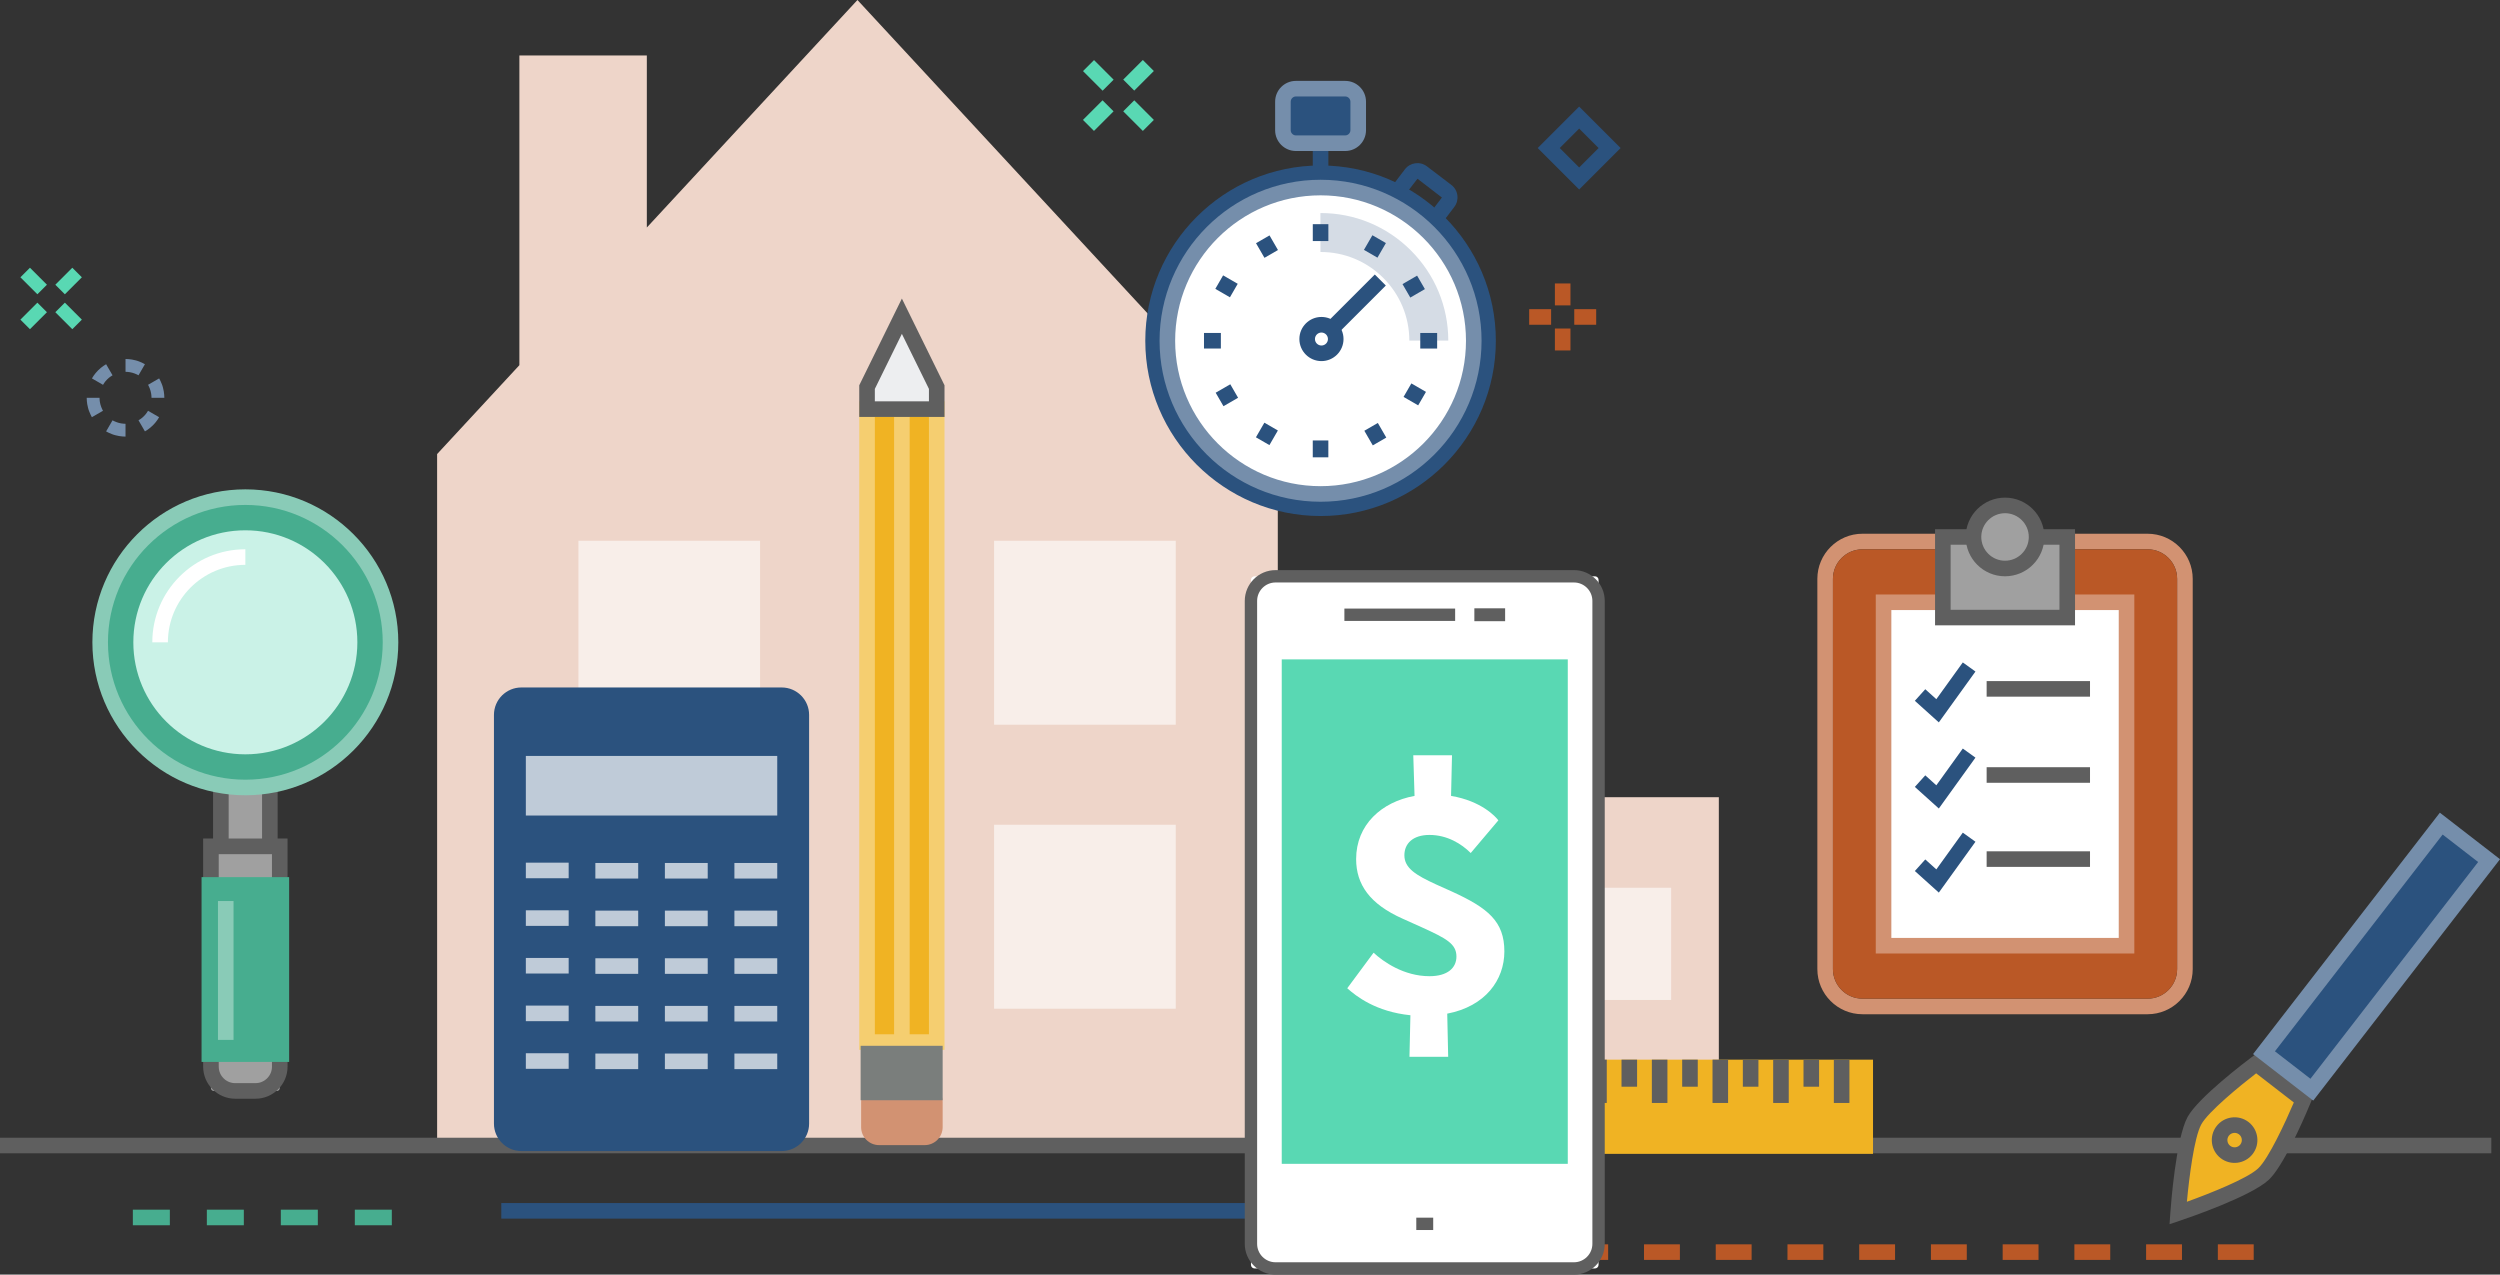
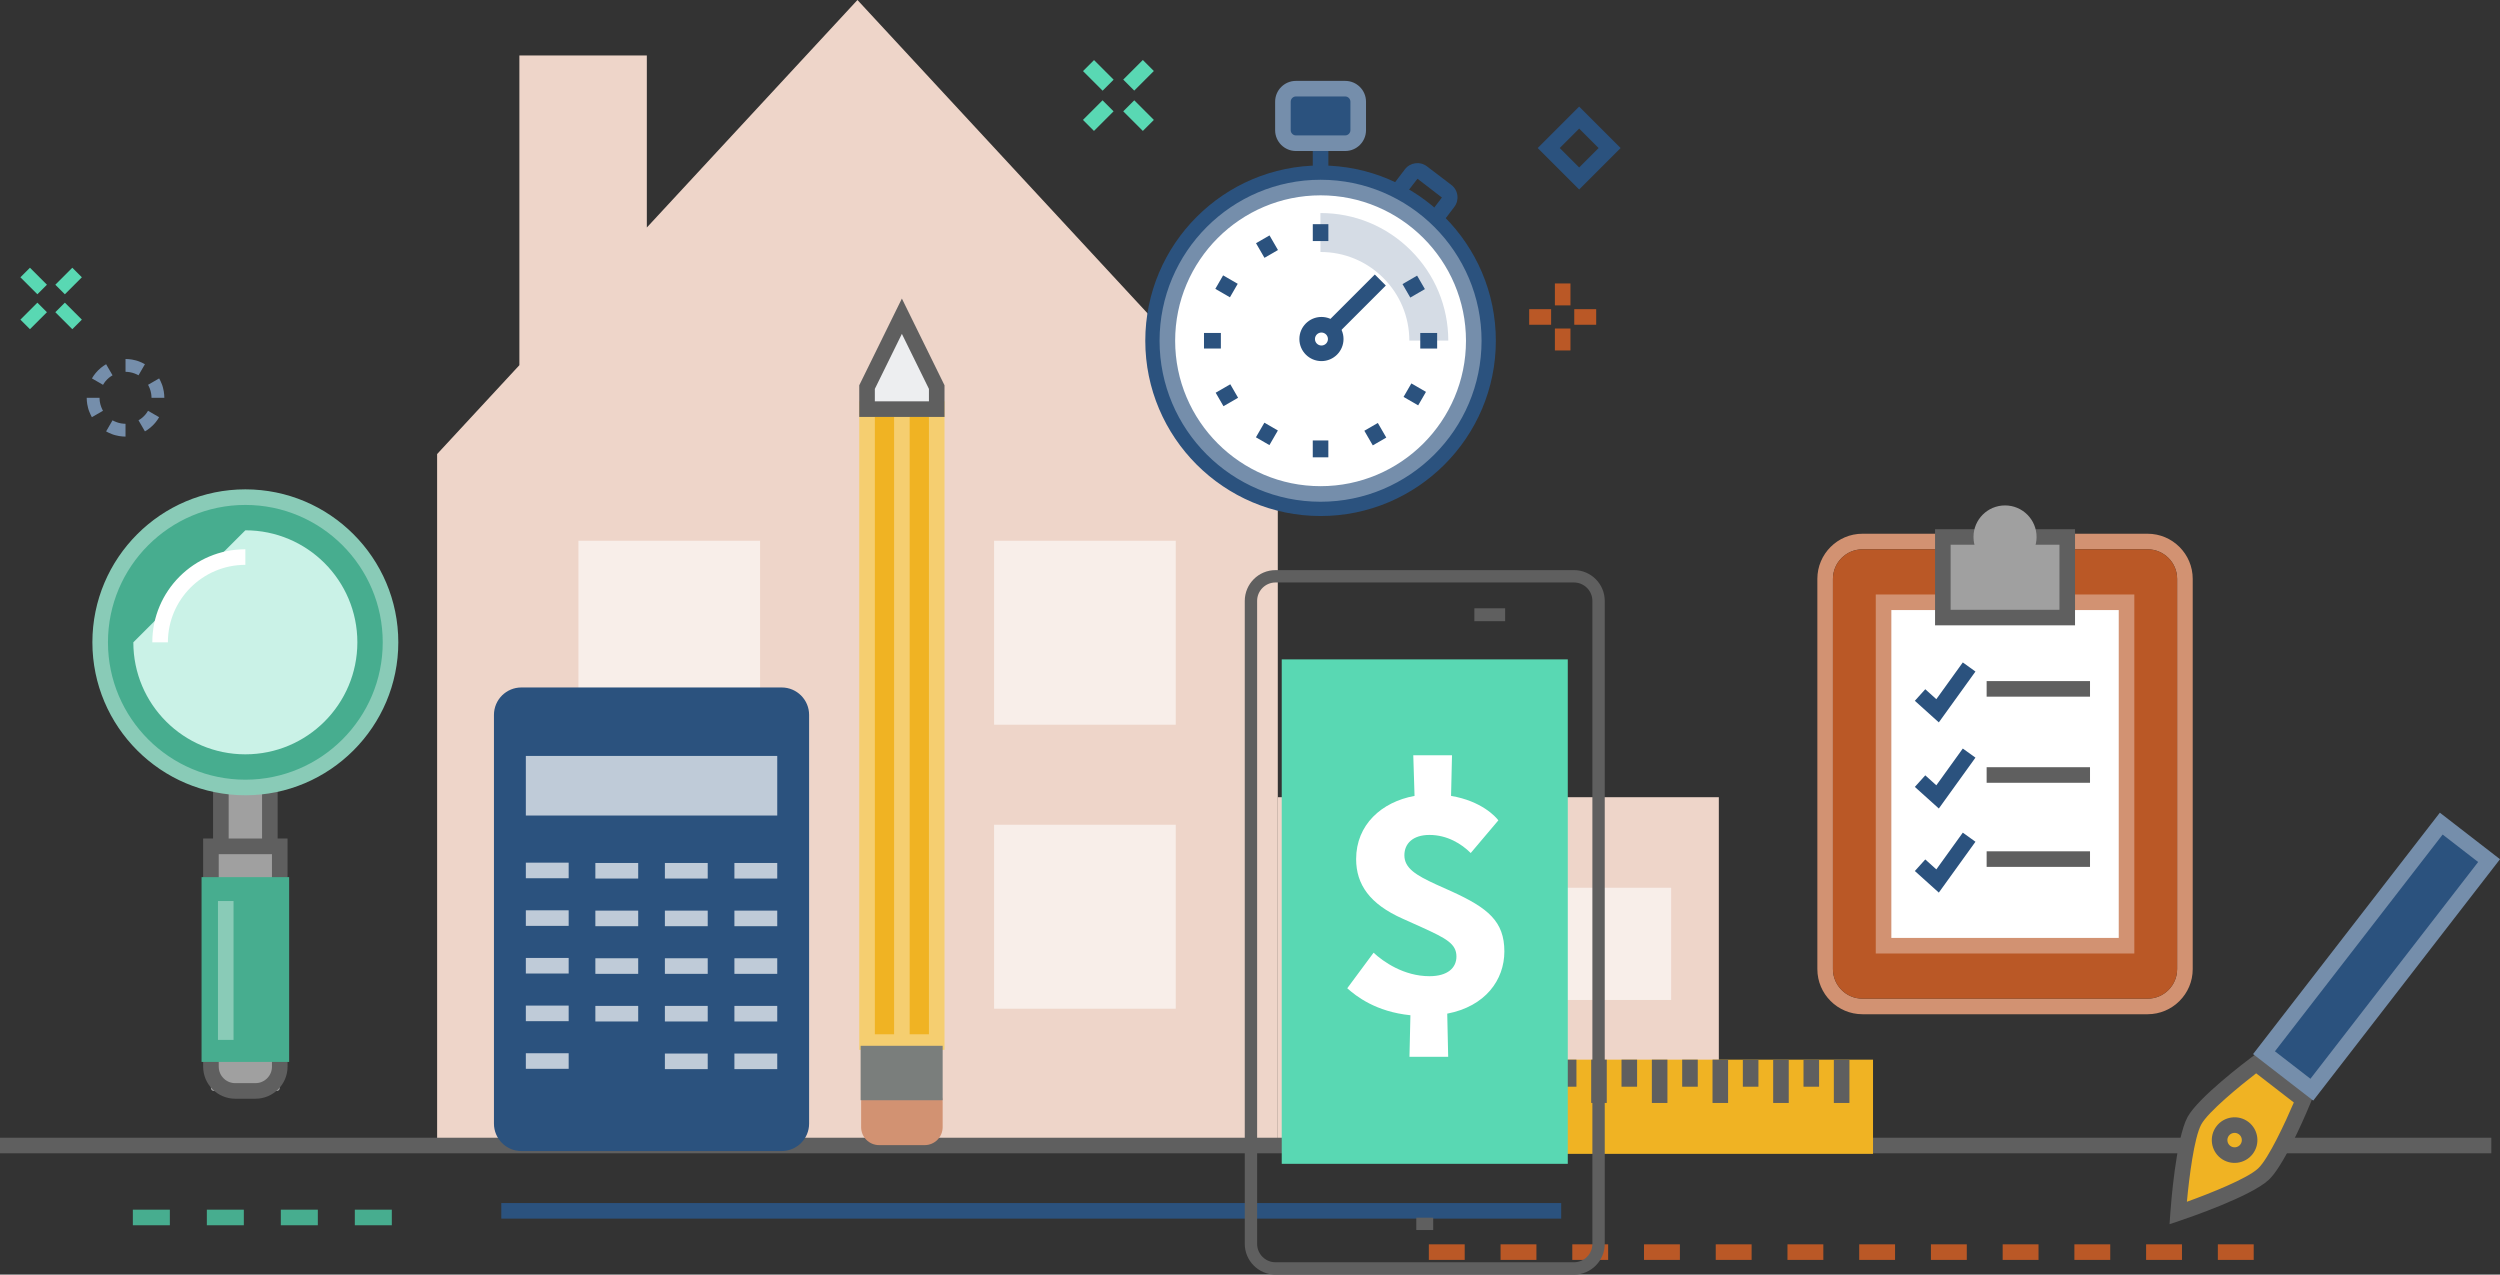
<svg xmlns="http://www.w3.org/2000/svg" version="1.1" x="0px" y="0px" viewBox="0 0 2763.69 1409.07" style="enable-background:new 0 0 2763.69 1409.07;" xml:space="preserve">
  <rect x="0" y="0" width="2763.69" height="1409.07" fill="#333333" stroke="none" />
  <style type="text/css">
	.st0{fill:#EED5C9;}
	.st1{fill:#F8EEE9;}
	.st2{fill:#5F5F5F;}
	.st3{fill:#BA5826;}
	.st4{fill:#47AD8F;}
	.st5{fill:#2B527E;}
	.st6{fill:#59D8B3;}
	.st7{fill:#F0B323;}
	.st8{fill:#F5CE70;}
	.st9{fill:#D29272;}
	.st10{fill:#7A7E7C;}
	.st11{fill:#EDEEF0;}
	.st12{fill:#FFFFFF;}
	.st13{fill:#A0A0A0;}
	.st14{fill:#BFCBD8;}
	.st15{fill:#89CBB7;}
	.st16{fill:#CAF2E7;}
	.st17{fill:#758EAB;}
	.st18{fill:#D5DCE5;}
</style>
  <g id="Layer_3">
</g>
  <g id="Layer_7">
    <g>
      <g>
        <g>
          <g>
            <polygon class="st0" points="574.16,403.71 574.16,61.35 715.06,61.35 715.06,251.51 947.9,0 1412.58,501.95 1412.57,501.95        1412.57,1267.31 483.23,1267.31 483.22,501.95      " />
          </g>
          <g>
            <rect x="1412.58" y="881.29" class="st0" width="487.55" height="386.02" />
          </g>
        </g>
        <g>
          <rect x="1098.95" y="911.73" transform="matrix(-1 -1.224647e-16 1.224647e-16 -1 2398.692 2026.834)" class="st1" width="200.79" height="203.38" />
        </g>
        <g>
          <rect x="1098.95" y="597.77" transform="matrix(-1 -1.224647e-16 1.224647e-16 -1 2398.692 1398.921)" class="st1" width="200.79" height="203.38" />
        </g>
        <g>
          <rect x="639.45" y="597.77" transform="matrix(-1 -1.224647e-16 1.224647e-16 -1 1479.691 1398.921)" class="st1" width="200.79" height="203.38" />
        </g>
        <g>
          <rect x="1683.71" y="941.73" transform="matrix(6.123234e-17 -1 1 6.123234e-17 702.305 2789.144)" class="st1" width="124.03" height="203.38" />
        </g>
      </g>
      <g>
        <rect y="1257.73" class="st2" width="2754.1" height="17.22" />
      </g>
      <g>
        <g>
          <g>
            <g>
              <g>
                <g>
                  <rect x="1579.54" y="1375.58" class="st3" width="39.65" height="17.22" />
                </g>
              </g>
              <g>
                <g>
                  <rect x="1658.83" y="1375.58" class="st3" width="39.64" height="17.22" />
                </g>
              </g>
              <g>
                <g>
                  <rect x="1738.13" y="1375.58" class="st3" width="39.64" height="17.22" />
                </g>
              </g>
              <g>
                <g>
                  <rect x="1817.42" y="1375.58" class="st3" width="39.65" height="17.22" />
                </g>
              </g>
              <g>
                <g>
                  <rect x="1896.71" y="1375.58" class="st3" width="39.65" height="17.22" />
                </g>
              </g>
              <g>
                <g>
                  <rect x="1976.01" y="1375.58" class="st3" width="39.64" height="17.22" />
                </g>
              </g>
              <g>
                <g>
                  <rect x="2055.3" y="1375.58" class="st3" width="39.64" height="17.22" />
                </g>
              </g>
              <g>
                <g>
                  <rect x="2134.59" y="1375.58" class="st3" width="39.65" height="17.22" />
                </g>
              </g>
              <g>
                <g>
                  <rect x="2213.89" y="1375.58" class="st3" width="39.65" height="17.22" />
                </g>
              </g>
              <g>
                <g>
                  <rect x="2293.18" y="1375.58" class="st3" width="39.64" height="17.22" />
                </g>
              </g>
              <g>
                <g>
                  <rect x="2372.47" y="1375.58" class="st3" width="39.65" height="17.22" />
                </g>
              </g>
              <g>
                <g>
                  <rect x="2451.76" y="1375.58" class="st3" width="39.65" height="17.22" />
                </g>
              </g>
            </g>
          </g>
        </g>
      </g>
      <g>
        <g>
          <g>
            <g>
              <g>
                <g>
                  <rect x="146.86" y="1337.27" class="st4" width="40.9" height="17.22" />
                </g>
              </g>
              <g>
                <g>
                  <rect x="228.66" y="1337.27" class="st4" width="40.89" height="17.22" />
                </g>
              </g>
              <g>
                <g>
                  <rect x="310.45" y="1337.27" class="st4" width="40.9" height="17.22" />
                </g>
              </g>
              <g>
                <g>
                  <rect x="392.25" y="1337.27" class="st4" width="40.9" height="17.22" />
                </g>
              </g>
            </g>
          </g>
        </g>
      </g>
      <g>
        <rect x="554.19" y="1329.94" class="st5" width="1171.67" height="17.22" />
      </g>
      <g>
        <path class="st5" d="M1745.72,209.48l-45.84-45.84l45.84-45.84l45.84,45.84L1745.72,209.48z M1724.23,163.63l21.49,21.49     l21.49-21.49l-21.49-21.49L1724.23,163.63z" />
      </g>
      <g>
        <g>
          <g>
            <rect x="1205.63" y="67.82" transform="matrix(0.707 -0.707 0.707 0.707 296.917 883.024)" class="st6" width="17.22" height="30.65" />
          </g>
          <g>
            <rect x="1250.19" y="112.37" transform="matrix(0.707 -0.707 0.707 0.707 278.397 927.506)" class="st6" width="17.22" height="30.65" />
          </g>
        </g>
        <g>
          <g>
            <rect x="1198.92" y="119.09" transform="matrix(0.707 -0.707 0.707 0.707 265.347 896.001)" class="st6" width="30.65" height="17.22" />
          </g>
          <g>
            <rect x="1243.47" y="74.53" transform="matrix(0.707 -0.707 0.707 0.707 309.873 914.422)" class="st6" width="30.65" height="17.22" />
          </g>
        </g>
      </g>
      <g>
        <g>
          <rect x="1463.84" y="1171.43" class="st7" width="606.74" height="104.12" />
        </g>
        <g>
          <g>
            <rect x="1490.77" y="1171.43" class="st2" width="17.22" height="47.87" />
          </g>
          <g>
            <rect x="1524.3" y="1171.43" class="st2" width="17.22" height="29.91" />
          </g>
          <g>
            <rect x="1557.83" y="1171.43" class="st2" width="17.22" height="47.87" />
          </g>
          <g>
            <rect x="1591.36" y="1171.43" class="st2" width="17.22" height="29.91" />
          </g>
          <g>
            <rect x="1624.89" y="1171.43" class="st2" width="17.22" height="47.87" />
          </g>
          <g>
            <rect x="1658.43" y="1171.43" class="st2" width="17.22" height="29.91" />
          </g>
          <g>
            <rect x="1691.96" y="1171.43" class="st2" width="17.22" height="47.87" />
          </g>
          <g>
            <rect x="1725.49" y="1171.43" class="st2" width="17.22" height="29.91" />
          </g>
          <g>
            <rect x="1759.02" y="1171.43" class="st2" width="17.22" height="47.87" />
          </g>
          <g>
            <rect x="1792.54" y="1171.43" class="st2" width="17.22" height="29.91" />
          </g>
          <g>
            <rect x="1826.08" y="1171.43" class="st2" width="17.22" height="47.87" />
          </g>
          <g>
            <rect x="1859.61" y="1171.43" class="st2" width="17.22" height="29.91" />
          </g>
          <g>
            <rect x="1893.14" y="1171.43" class="st2" width="17.22" height="47.87" />
          </g>
          <g>
            <rect x="1926.67" y="1171.43" class="st2" width="17.22" height="29.91" />
          </g>
          <g>
            <rect x="1960.2" y="1171.43" class="st2" width="17.22" height="47.87" />
          </g>
          <g>
            <rect x="1993.73" y="1171.43" class="st2" width="17.22" height="29.91" />
          </g>
          <g>
            <rect x="2027.26" y="1171.43" class="st2" width="17.22" height="47.87" />
          </g>
        </g>
      </g>
      <g>
        <rect x="647.16" y="763.61" transform="matrix(-1.836970e-16 1 -1 -1.836970e-16 1799.146 -194.884)" class="st7" width="699.71" height="77.03" />
        <path class="st8" d="M1044.14,1160.6h-94.26V443.66h94.26V1160.6z M967.11,1143.37h59.81V460.89h-59.81V1143.37z" />
      </g>
      <g>
        <path class="st9" d="M1022.21,1265.91h-50.39c-10.96,0-19.87-8.91-19.87-19.86v-27.88c0-10.96,8.91-19.87,19.87-19.87h50.39     c10.96,0,19.87,8.91,19.87,19.87v27.88C1042.08,1257,1033.17,1265.91,1022.21,1265.91z" />
      </g>
      <g>
        <rect x="966.65" y="1140.85" transform="matrix(6.123234e-17 -1 1 6.123234e-17 -189.445 2182.937)" class="st10" width="60.18" height="90.67" />
      </g>
      <g>
        <rect x="988.4" y="458.69" class="st8" width="17.22" height="694.71" />
      </g>
      <g>
        <polygon class="st11" points="1035.53,427.93 997.01,349.56 958.5,427.93 958.5,452.28 1035.53,452.28    " />
        <path class="st2" d="M1044.14,460.89h-94.26v-34.96l47.13-95.88l47.13,95.88V460.89z M967.11,443.66h59.81v-13.73l-29.91-60.85     l-29.9,60.85V443.66z" />
      </g>
      <g>
        <path class="st9" d="M2374.12,1121.21h-315.2c-27.51,0-49.88-22.38-49.88-49.88V639.91c0-27.5,22.37-49.88,49.88-49.88h315.2     c27.5,0,49.88,22.38,49.88,49.88v431.42C2424,1098.83,2401.63,1121.21,2374.12,1121.21z M2058.92,607.26     c-18.01,0-32.66,14.65-32.66,32.66v431.42c0,18.01,14.65,32.66,32.66,32.66h315.2c18.01,0,32.66-14.65,32.66-32.66V639.91     c0-18.01-14.65-32.66-32.66-32.66H2058.92z" />
      </g>
      <g>
        <path class="st3" d="M2058.92,607.26c-18.01,0-32.66,14.65-32.66,32.66v431.42c0,18.01,14.65,32.66,32.66,32.66h315.2     c18.01,0,32.66-14.65,32.66-32.66V639.91c0-18.01-14.65-32.66-32.66-32.66H2058.92z" />
      </g>
      <g>
        <rect x="2082.22" y="665.8" class="st12" width="268.6" height="379.65" />
        <path class="st9" d="M2359.44,1054.07h-285.82V657.19h285.82V1054.07z M2090.84,1036.84h251.38V674.41h-251.38V1036.84z" />
      </g>
      <g>
        <rect x="2147.76" y="593.6" class="st13" width="137.53" height="89.1" />
        <path class="st2" d="M2293.9,691.31h-154.75V584.99h154.75V691.31z M2156.37,674.09h120.3v-71.88h-120.3V674.09z" />
      </g>
      <g>
        <path class="st13" d="M2251.39,593.6c0,19.26-15.61,34.87-34.87,34.87c-19.26,0-34.87-15.61-34.87-34.87     c0-19.25,15.61-34.87,34.87-34.87C2235.78,558.73,2251.39,574.35,2251.39,593.6z" />
-         <path class="st2" d="M2216.52,637.08c-23.97,0-43.48-19.5-43.48-43.48c0-23.98,19.51-43.48,43.48-43.48s43.48,19.5,43.48,43.48     C2260,617.58,2240.5,637.08,2216.52,637.08z M2216.52,567.34c-14.48,0-26.26,11.78-26.26,26.26c0,14.47,11.78,26.26,26.26,26.26     c14.48,0,26.26-11.78,26.26-26.26C2242.78,579.13,2231,567.34,2216.52,567.34z" />
      </g>
      <g>
        <g>
          <polygon class="st5" points="2143.32,798.58 2116.82,774.72 2128.34,761.92 2140.57,772.93 2169.83,732.3 2183.81,742.36           " />
        </g>
        <g>
          <rect x="2196.18" y="752.93" class="st2" width="114.28" height="17.22" />
        </g>
        <g>
          <polygon class="st5" points="2143.33,893.78 2116.82,869.92 2128.34,857.12 2140.57,868.13 2169.83,827.49 2183.81,837.55           " />
        </g>
        <g>
          <rect x="2196.18" y="848.13" class="st2" width="114.28" height="17.22" />
        </g>
        <g>
          <polygon class="st5" points="2143.32,986.75 2116.82,962.89 2128.34,950.09 2140.57,961.1 2169.83,920.47 2183.81,930.53           " />
        </g>
        <g>
          <rect x="2196.18" y="941.1" class="st2" width="114.28" height="17.22" />
        </g>
      </g>
      <g>
        <g>
          <path class="st5" d="M883.33,1263.85H557.18c-1.39,0-2.52-1.13-2.52-2.52V771.11c0-1.39,1.13-2.52,2.52-2.52h326.14      c1.39,0,2.52,1.13,2.52,2.52v490.21C885.85,1262.71,884.72,1263.85,883.33,1263.85z" />
          <path class="st5" d="M864.15,1272.46H576.36c-16.72,0-30.31-13.6-30.31-30.31V790.29c0-16.71,13.59-30.31,30.31-30.31h287.78      c16.72,0,30.31,13.6,30.31,30.31v451.86C894.46,1258.86,880.86,1272.46,864.15,1272.46z M576.36,777.21      c-7.22,0-13.09,5.87-13.09,13.09v451.86c0,7.22,5.87,13.09,13.09,13.09h287.78c7.22,0,13.09-5.87,13.09-13.09V790.29      c0-7.22-5.87-13.09-13.09-13.09H576.36z" />
        </g>
        <g>
          <rect x="581.3" y="835.67" class="st14" width="277.92" height="65.88" />
        </g>
        <g>
          <g>
            <g>
              <rect x="581.3" y="953.66" class="st14" width="47.35" height="17.22" />
            </g>
            <g>
              <rect x="658.16" y="954" class="st14" width="47.35" height="17.22" />
            </g>
            <g>
              <rect x="735.01" y="954" class="st14" width="47.35" height="17.22" />
            </g>
            <g>
              <rect x="811.87" y="954" class="st14" width="47.35" height="17.22" />
            </g>
          </g>
          <g>
            <g>
              <rect x="581.3" y="1006.32" class="st14" width="47.35" height="17.22" />
            </g>
            <g>
              <rect x="658.16" y="1006.67" class="st14" width="47.35" height="17.22" />
            </g>
            <g>
              <rect x="735.01" y="1006.67" class="st14" width="47.35" height="17.22" />
            </g>
            <g>
              <rect x="811.87" y="1006.67" class="st14" width="47.35" height="17.22" />
            </g>
          </g>
          <g>
            <g>
              <rect x="581.3" y="1058.99" class="st14" width="47.35" height="17.22" />
            </g>
            <g>
              <rect x="658.16" y="1059.34" class="st14" width="47.35" height="17.22" />
            </g>
            <g>
              <rect x="735.01" y="1059.34" class="st14" width="47.35" height="17.22" />
            </g>
            <g>
              <rect x="811.87" y="1059.34" class="st14" width="47.35" height="17.22" />
            </g>
          </g>
          <g>
            <g>
              <rect x="581.3" y="1111.66" class="st14" width="47.35" height="17.22" />
            </g>
            <g>
              <rect x="658.16" y="1112" class="st14" width="47.35" height="17.22" />
            </g>
            <g>
              <rect x="735.01" y="1112" class="st14" width="47.35" height="17.22" />
            </g>
            <g>
              <rect x="811.87" y="1112" class="st14" width="47.35" height="17.22" />
            </g>
          </g>
          <g>
            <g>
              <rect x="581.3" y="1164.33" class="st14" width="47.35" height="17.22" />
            </g>
            <g>
-               <rect x="658.16" y="1164.67" class="st14" width="47.35" height="17.22" />
-             </g>
+               </g>
            <g>
              <rect x="735.01" y="1164.67" class="st14" width="47.35" height="17.22" />
            </g>
            <g>
              <rect x="811.87" y="1164.67" class="st14" width="47.35" height="17.22" />
            </g>
          </g>
        </g>
        <g>
          <rect x="554.66" y="1214.88" class="st5" width="331.18" height="17.22" />
        </g>
      </g>
      <g>
        <g>
          <g>
            <path class="st13" d="M309.26,1072.81v130.07c0,1.71-1.4,3.12-3.12,3.12h-69.83c-1.71,0-3.12-1.4-3.12-3.12v-130.07       c0-1.71,1.4-3.12,3.12-3.12h69.83C307.85,1069.69,309.26,1071.09,309.26,1072.81z" />
            <path class="st2" d="M224.58,1179.15v-82.62c0-19.55,15.9-35.46,35.46-35.46h22.38c19.55,0,35.46,15.91,35.46,35.46v82.62       c0,19.55-15.9,35.46-35.46,35.46h-22.38C240.48,1214.61,224.58,1198.7,224.58,1179.15z M300.65,1096.54       c0-10.05-8.18-18.23-18.23-18.23h-22.38c-10.05,0-18.23,8.18-18.23,18.23v82.62c0,10.05,8.18,18.23,18.23,18.23h22.38       c10.05,0,18.23-8.18,18.23-18.23V1096.54z" />
          </g>
          <g>
            <rect x="232.78" y="935.98" transform="matrix(6.123234e-17 -1 1 6.123234e-17 -702.791 1245.236)" class="st13" width="76.89" height="76.07" />
            <path class="st2" d="M224.58,1021.07v-94.12h93.29v94.12H224.58z M241.8,944.18v59.67h58.85v-59.67H241.8z" />
          </g>
          <g>
            <rect x="169.08" y="1023.37" transform="matrix(6.123234e-17 -1 1 6.123234e-17 -800.555 1343.009)" class="st4" width="204.28" height="96.82" />
          </g>
          <g>
            <rect x="236.51" y="873.78" transform="matrix(6.123234e-17 -1 1 6.123234e-17 -629.625 1172.078)" class="st13" width="69.43" height="54.14" />
            <path class="st2" d="M235.54,944.18v-86.65h71.37v86.65H235.54z M252.77,874.75v52.21h36.92v-52.21H252.77z" />
          </g>
          <g>
            <rect x="240.96" y="996.07" class="st15" width="17.22" height="153.5" />
          </g>
        </g>
        <g>
          <g>
            <path class="st4" d="M271.23,549.58c88.63,0,160.48,71.85,160.48,160.49c0,88.63-71.85,160.48-160.48,160.48       s-160.49-71.85-160.49-160.48C110.74,621.43,182.59,549.58,271.23,549.58z" />
            <path class="st15" d="M102.13,710.06c0-93.24,75.86-169.1,169.1-169.1c93.23,0,169.09,75.86,169.09,169.1       c0,93.24-75.86,169.09-169.09,169.09C177.98,879.16,102.13,803.3,102.13,710.06z M423.1,710.06       c0-83.74-68.13-151.87-151.87-151.87c-83.75,0-151.88,68.13-151.88,151.87c0,83.74,68.13,151.87,151.88,151.87       C354.97,861.93,423.1,793.8,423.1,710.06z" />
          </g>
          <g>
-             <path class="st16" d="M271.23,586.24c68.38,0,123.82,55.44,123.82,123.83s-55.44,123.82-123.82,123.82       c-68.39,0-123.83-55.43-123.83-123.82S202.84,586.24,271.23,586.24z" />
+             <path class="st16" d="M271.23,586.24c68.38,0,123.82,55.44,123.82,123.83s-55.44,123.82-123.82,123.82       c-68.39,0-123.83-55.43-123.83-123.82z" />
          </g>
          <g>
            <path class="st12" d="M168.37,710.06c0-56.71,46.14-102.86,102.86-102.86v17.22c-47.21,0-85.63,38.41-85.63,85.63H168.37z" />
          </g>
        </g>
      </g>
      <g>
        <rect x="1451.25" y="158.32" class="st5" width="17.22" height="33.01" />
      </g>
      <g>
        <path class="st5" d="M1594.95,245.54l-13.71-10.43l12.75-16.76L1567,197.59l-12.45,16.09l-13.71-10.43l12.22-16.06     c5.8-7.62,16.73-9.12,24.36-3.32l26.97,20.53c3.68,2.79,6.07,6.88,6.69,11.49c0.63,4.62-0.57,9.19-3.39,12.88L1594.95,245.54z" />
      </g>
      <g>
        <g>
          <g>
            <rect x="1690.47" y="341.78" class="st3" width="24.24" height="17.22" />
          </g>
          <g>
            <rect x="1740.3" y="341.78" class="st3" width="24.24" height="17.22" />
          </g>
        </g>
        <g>
          <g>
            <rect x="1718.89" y="363.18" class="st3" width="17.22" height="24.24" />
          </g>
          <g>
            <rect x="1718.89" y="313.35" class="st3" width="17.22" height="24.24" />
          </g>
        </g>
      </g>
      <g>
        <g>
          <g>
            <g>
              <path class="st7" d="M2407.88,1341.03c0,0,75.41-25.34,94.33-43.07c16.98-15.91,44.07-81.96,44.07-81.96l-26.06-20.16        l-26.06-20.16c0,0-57.13,42.81-68.27,63.23C2413.48,1261.67,2407.88,1341.03,2407.88,1341.03z" />
              <path class="st2" d="M2513.63,1298c-1.9,2.46-3.76,4.57-5.54,6.24c-19.72,18.47-89.57,42.29-97.47,44.94l-12.24,4.12        l0.91-12.88c0.59-8.32,6.11-81.92,19.04-105.63c11.69-21.47,64.67-61.51,70.67-66l5.25-3.93l62.49,48.35l-2.49,6.07        C2551.68,1225.51,2530.78,1275.84,2513.63,1298z M2417.56,1328.52c25.18-9.08,66.7-25.54,78.76-36.85        c11.52-10.76,30.49-51.85,39.46-72.9l-41.67-32.24c-18.12,13.97-53.15,42.66-60.66,56.5        C2425.54,1257.54,2420.03,1301.86,2417.56,1328.52z" />
            </g>
            <g>
              <path class="st2" d="M2490.24,1275.78c-8.51,11-24.38,13.03-35.38,4.52c-11-8.51-13.02-24.38-4.51-35.38        c8.51-11,24.38-13.03,35.38-4.52C2496.73,1248.91,2498.76,1264.78,2490.24,1275.78z M2463.98,1255.46        c-2.7,3.49-2.06,8.52,1.43,11.22c3.49,2.7,8.52,2.05,11.22-1.43c2.7-3.49,2.06-8.52-1.43-11.22        C2471.71,1251.33,2466.67,1251.97,2463.98,1255.46z" />
            </g>
          </g>
          <g>
            <rect x="2593.79" y="897.45" transform="matrix(-0.791 -0.612 0.612 -0.791 4057.876 3501.698)" class="st5" width="66.84" height="320.2" />
            <path class="st17" d="M2763.69,949.84l-206.48,266.87l-66.49-51.44l206.48-266.87L2763.69,949.84z M2554.13,1192.55       l185.4-239.62l-39.24-30.36l-185.4,239.62L2554.13,1192.55z" />
          </g>
        </g>
      </g>
      <g>
        <g>
-           <path class="st12" d="M1763.19,1402.24h-376.31c-2.2,0-3.98-1.78-3.98-3.98V641.07c0-2.2,1.78-3.98,3.98-3.98h376.31      c2.2,0,3.98,1.78,3.98,3.98v757.19C1767.18,1400.46,1765.39,1402.24,1763.19,1402.24z" />
          <path class="st2" d="M1739.97,1409.07H1410.1c-18.77,0-34.04-15.27-34.04-34.04V664.29c0-18.77,15.27-34.04,34.04-34.04h329.87      c18.77,0,34.04,15.27,34.04,34.04v710.75C1774.01,1393.8,1758.74,1409.07,1739.97,1409.07z M1410.1,643.91      c-11.24,0-20.38,9.14-20.38,20.38v710.75c0,11.24,9.14,20.38,20.38,20.38h329.87c11.24,0,20.38-9.14,20.38-20.38V664.29      c0-11.24-9.14-20.38-20.38-20.38H1410.1z" />
        </g>
        <g>
          <path class="st6" d="M1416.93,1286.59h316.21V728.93h-316.21V1286.59z" />
        </g>
        <g>
          <g>
-             <rect x="1486.19" y="672.76" class="st2" width="122.43" height="13.66" />
-           </g>
+             </g>
          <rect x="1629.87" y="672.47" class="st2" width="34.01" height="14.24" />
        </g>
        <g>
          <rect x="1565.68" y="1346.1" class="st2" width="18.7" height="13.66" />
        </g>
      </g>
      <path class="st2" d="M1026.92,1235.79" />
      <g>
        <path class="st12" d="M1558.13,1168.29l1.05-45.97c-38.25-3.86-60-21.05-69.83-29.83l29.12-39.3     c10.53,9.83,33.34,25.97,61.76,25.97c20,0,29.83-9.12,29.83-21.76c0-14.04-11.23-20-38.25-32.28l-21.05-9.47     c-36.49-16.14-51.58-37.9-51.58-65.97c0-37.9,28.07-63.16,64.57-69.83l-1.4-44.92h42.81l-1.05,44.92     c33.69,5.61,49.48,23.16,52.29,27.02L1625.85,943c-10.18-10.18-25.97-20-45.62-20c-18.25,0-27.72,9.47-27.72,22.46     c0,14.39,12.98,22.11,35.09,32.28l17.19,7.72c40,18.25,58.25,32.99,58.25,66.32c0,31.58-21.05,60.71-63.16,68.78l1.05,47.72     H1558.13z" />
      </g>
      <g>
        <path class="st5" d="M1499.81,158.32h-79.91c-0.92,0-1.67-0.75-1.67-1.67V99.7c0-0.92,0.75-1.67,1.67-1.67h79.91     c0.92,0,1.67,0.75,1.67,1.67v56.95C1501.48,157.57,1500.73,158.32,1499.81,158.32z" />
        <path class="st17" d="M1487.13,166.93h-54.54c-12.66,0-22.96-10.3-22.96-22.97v-31.58c0-12.66,10.3-22.96,22.96-22.96h54.54     c12.66,0,22.96,10.3,22.96,22.96v31.58C1510.09,156.62,1499.79,166.93,1487.13,166.93z M1432.58,106.64     c-3.11,0-5.74,2.62-5.74,5.74v31.58c0,3.11,2.63,5.74,5.74,5.74h54.54c3.11,0,5.74-2.63,5.74-5.74v-31.58     c0-3.11-2.63-5.74-5.74-5.74H1432.58z" />
      </g>
      <g>
        <path class="st5" d="M1644.25,376.7c0,101.83-82.56,184.38-184.39,184.38c-101.83,0-184.39-82.55-184.39-184.38     s82.56-184.39,184.39-184.39C1561.69,192.3,1644.25,274.86,1644.25,376.7z" />
        <path class="st5" d="M1459.85,570.45c-106.84,0-193.76-86.92-193.76-193.76s86.92-193.77,193.76-193.77     c106.85,0,193.77,86.93,193.77,193.77S1566.7,570.45,1459.85,570.45z M1459.85,201.68c-96.5,0-175.01,78.51-175.01,175.02     c0,96.5,78.51,175.01,175.01,175.01c96.5,0,175.02-78.51,175.02-175.01C1634.87,280.19,1556.36,201.68,1459.85,201.68z" />
      </g>
      <g>
        <path class="st12" d="M1629.22,376.7c0,93.54-75.83,169.36-169.37,169.36c-93.54,0-169.37-75.83-169.37-169.36     s75.83-169.37,169.37-169.37C1553.4,207.32,1629.22,283.16,1629.22,376.7z" />
        <path class="st17" d="M1459.85,554.67c-98.14,0-177.98-79.84-177.98-177.97s79.84-177.98,177.98-177.98     c98.14,0,177.98,79.85,177.98,177.98S1558,554.67,1459.85,554.67z M1459.85,215.94c-88.64,0-160.75,72.12-160.75,160.76     c0,88.63,72.11,160.75,160.75,160.75c88.64,0,160.76-72.12,160.76-160.75C1620.61,288.05,1548.5,215.94,1459.85,215.94z" />
      </g>
      <g>
        <path class="st18" d="M1557.99,376.56c-0.03-26.21-10.28-50.84-28.83-69.35c-18.53-18.48-43.13-28.64-69.29-28.64     c-0.05,0-0.09,0-0.14,0l-0.06-43.06c0.07,0,0.14,0,0.2,0c37.64,0,73.04,14.63,99.69,41.22c26.7,26.63,41.44,62.07,41.49,99.79     L1557.99,376.56z" />
      </g>
      <g>
        <g>
          <g>
            <g>
              <g>
                <g>
                  <rect x="1554.77" y="427.15" transform="matrix(0.501 -0.866 0.866 0.501 402.745 1571.201)" class="st5" width="17.22" height="18.66" />
                </g>
              </g>
              <g>
                <g>
                  <rect x="1511.05" y="470.99" transform="matrix(0.866 -0.501 0.501 0.866 -36.303 825.358)" class="st5" width="17.23" height="18.66" />
                </g>
              </g>
              <g>
                <g>
                  <rect x="1451.23" y="486.91" class="st5" width="17.22" height="18.65" />
                </g>
              </g>
              <g>
                <g>
                  <rect x="1390.74" y="471.6" transform="matrix(0.501 -0.866 0.866 0.501 283.224 1451.533)" class="st5" width="18.66" height="17.23" />
                </g>
              </g>
              <g>
                <g>
                  <rect x="1346.9" y="427.88" transform="matrix(0.866 -0.5 0.5 0.866 -36.453 737.042)" class="st5" width="18.66" height="17.23" />
                </g>
              </g>
              <g>
                <g>
                  <rect x="1330.98" y="368.07" class="st5" width="18.66" height="17.22" />
                </g>
              </g>
              <g>
                <g>
                  <rect x="1347.72" y="307.58" transform="matrix(0.5 -0.866 0.866 0.5 403.277 1332.661)" class="st5" width="17.23" height="18.66" />
                </g>
              </g>
              <g>
                <g>
                  <rect x="1391.44" y="263.74" transform="matrix(0.866 -0.501 0.501 0.866 51.368 737.575)" class="st5" width="17.23" height="18.66" />
                </g>
              </g>
              <g>
                <g>
                  <rect x="1451.26" y="247.82" class="st5" width="17.22" height="18.66" />
                </g>
              </g>
              <g>
                <g>
-                   <rect x="1510.31" y="264.56" transform="matrix(0.501 -0.866 0.866 0.501 522.035 1451.608)" class="st5" width="18.66" height="17.23" />
-                 </g>
+                   </g>
              </g>
              <g>
                <g>
                  <rect x="1554.15" y="308.28" transform="matrix(0.865 -0.501 0.501 0.865 51.639 826.026)" class="st5" width="18.66" height="17.22" />
                </g>
              </g>
              <g>
                <g>
                  <rect x="1570.07" y="368.09" class="st5" width="18.66" height="17.22" />
                </g>
              </g>
            </g>
          </g>
        </g>
      </g>
      <g>
        <g>
          <path class="st5" d="M1460.83,399.19c-13.46,0-24.4-10.94-24.4-24.4c0-13.46,10.95-24.41,24.4-24.41      c13.46,0,24.4,10.95,24.4,24.41C1485.23,388.25,1474.28,399.19,1460.83,399.19z M1460.83,367.61c-3.96,0-7.18,3.22-7.18,7.18      c0,3.95,3.22,7.17,7.18,7.17s7.18-3.22,7.18-7.17C1468,370.83,1464.78,367.61,1460.83,367.61z" />
        </g>
        <g>
          <rect x="1466.36" y="325.63" transform="matrix(0.707 -0.707 0.707 0.707 203.369 1159.483)" class="st5" width="70.03" height="17.22" />
        </g>
      </g>
      <g>
        <g>
          <g>
            <rect x="29.79" y="297.39" transform="matrix(0.707 -0.707 0.707 0.707 -208.768 117.338)" class="st6" width="14.93" height="26.57" />
          </g>
          <g>
            <rect x="68.41" y="336" transform="matrix(0.707 -0.707 0.707 0.707 -224.761 155.952)" class="st6" width="14.93" height="26.57" />
          </g>
        </g>
        <g>
          <g>
            <rect x="23.97" y="341.82" transform="matrix(0.707 -0.707 0.707 0.707 -236.071 128.647)" class="st6" width="26.57" height="14.93" />
          </g>
          <g>
            <rect x="62.59" y="303.21" transform="matrix(0.707 -0.707 0.707 0.707 -197.458 144.643)" class="st6" width="26.57" height="14.93" />
          </g>
        </g>
      </g>
      <g>
        <g>
          <g>
            <g>
              <g>
                <g>
                  <path class="st17" d="M160.21,476.89l-7.1-12.27c0,0,0.82-0.46,1.99-1.25c0.57-0.42,1.23-0.91,1.94-1.44          c0.65-0.6,1.35-1.23,2.04-1.86c0.63-0.7,1.27-1.4,1.87-2.05c0.52-0.71,1.01-1.37,1.44-1.93c0.79-1.17,1.25-1.99,1.25-1.99          l12.27,7.09c0,0-0.69,1.22-1.87,2.97c-0.63,0.85-1.37,1.83-2.16,2.88c-0.88,0.97-1.83,2.01-2.77,3.05          c-1.03,0.94-2.08,1.89-3.05,2.77c-1.06,0.79-2.04,1.52-2.88,2.16C161.43,476.21,160.21,476.89,160.21,476.89z" />
                </g>
              </g>
            </g>
            <g>
              <g>
                <g>
                  <path class="st17" d="M117.31,476.89l7.1-12.27c0,0,0.2,0.12,0.55,0.34c0.36,0.2,0.9,0.43,1.53,0.74          c0.63,0.33,1.37,0.66,2.22,0.93c0.82,0.31,1.7,0.66,2.62,0.84c1.8,0.53,3.68,0.76,5.08,0.89c1.41,0.07,2.35,0.12,2.35,0.12          v14.17c0,0-1.4-0.06-3.5-0.17c-2.08-0.19-4.89-0.55-7.6-1.33c-1.37-0.31-2.69-0.79-3.93-1.25c-1.25-0.42-2.37-0.93-3.31-1.4          C118.5,477.64,117.31,476.89,117.31,476.89z" />
                </g>
              </g>
            </g>
            <g>
              <g>
                <g>
                  <path class="st17" d="M95.85,439.76h14.17c0,0,0.05,0.94,0.12,2.35c0.14,1.4,0.36,3.28,0.89,5.08          c0.19,0.93,0.52,1.8,0.84,2.62c0.27,0.84,0.61,1.58,0.93,2.21c0.31,0.63,0.55,1.17,0.74,1.53c0.22,0.35,0.34,0.55,0.34,0.55          l-12.27,7.09c0,0-0.75-1.19-1.62-3.11c-0.48-0.94-0.98-2.06-1.4-3.31c-0.47-1.23-0.96-2.55-1.26-3.93          c-0.78-2.7-1.13-5.51-1.32-7.6C95.93,441.16,95.85,439.76,95.85,439.76z" />
                </g>
              </g>
            </g>
            <g>
              <g>
                <g>
                  <path class="st17" d="M117.31,402.64l7.1,12.26c0,0-0.82,0.46-1.99,1.25c-0.57,0.42-1.23,0.91-1.94,1.44          c-0.65,0.59-1.35,1.22-2.04,1.86c-0.63,0.69-1.27,1.39-1.86,2.05c-0.53,0.71-1.02,1.36-1.44,1.93          c-0.79,1.17-1.25,1.99-1.25,1.99l-12.27-7.09c0,0,0.69-1.23,1.87-2.97c0.63-0.84,1.37-1.82,2.16-2.87          c0.89-0.98,1.83-2.01,2.77-3.05c1.04-0.94,2.08-1.88,3.05-2.77c1.06-0.79,2.04-1.52,2.88-2.15          C116.09,403.32,117.31,402.64,117.31,402.64z" />
                </g>
              </g>
            </g>
            <g>
              <g>
                <g>
                  <path class="st17" d="M160.21,402.64l-7.1,12.26c0,0-0.2-0.12-0.55-0.34c-0.36-0.2-0.9-0.44-1.53-0.74          c-0.63-0.34-1.37-0.67-2.22-0.94c-0.82-0.31-1.7-0.65-2.62-0.84c-1.8-0.53-3.68-0.75-5.08-0.89          c-1.41-0.07-2.35-0.12-2.35-0.12v-14.17c0,0,1.4,0.07,3.5,0.17c2.08,0.19,4.89,0.55,7.6,1.32c1.37,0.31,2.69,0.79,3.93,1.26          c1.25,0.42,2.37,0.92,3.31,1.4C159.02,401.89,160.21,402.64,160.21,402.64z" />
                </g>
              </g>
            </g>
            <g>
              <g>
                <g>
                  <path class="st17" d="M181.67,439.76H167.5c0,0-0.05-0.94-0.12-2.35c-0.14-1.4-0.36-3.27-0.89-5.08          c-0.19-0.92-0.52-1.79-0.84-2.62c-0.27-0.84-0.6-1.59-0.93-2.22c-0.31-0.63-0.55-1.17-0.74-1.53          c-0.22-0.35-0.34-0.55-0.34-0.55l12.27-7.09c0,0,0.75,1.19,1.62,3.11c0.48,0.94,0.98,2.06,1.41,3.32          c0.46,1.23,0.95,2.55,1.25,3.93c0.78,2.7,1.13,5.5,1.32,7.59C181.59,438.36,181.67,439.76,181.67,439.76z" />
                </g>
              </g>
            </g>
          </g>
        </g>
      </g>
    </g>
  </g>
</svg>